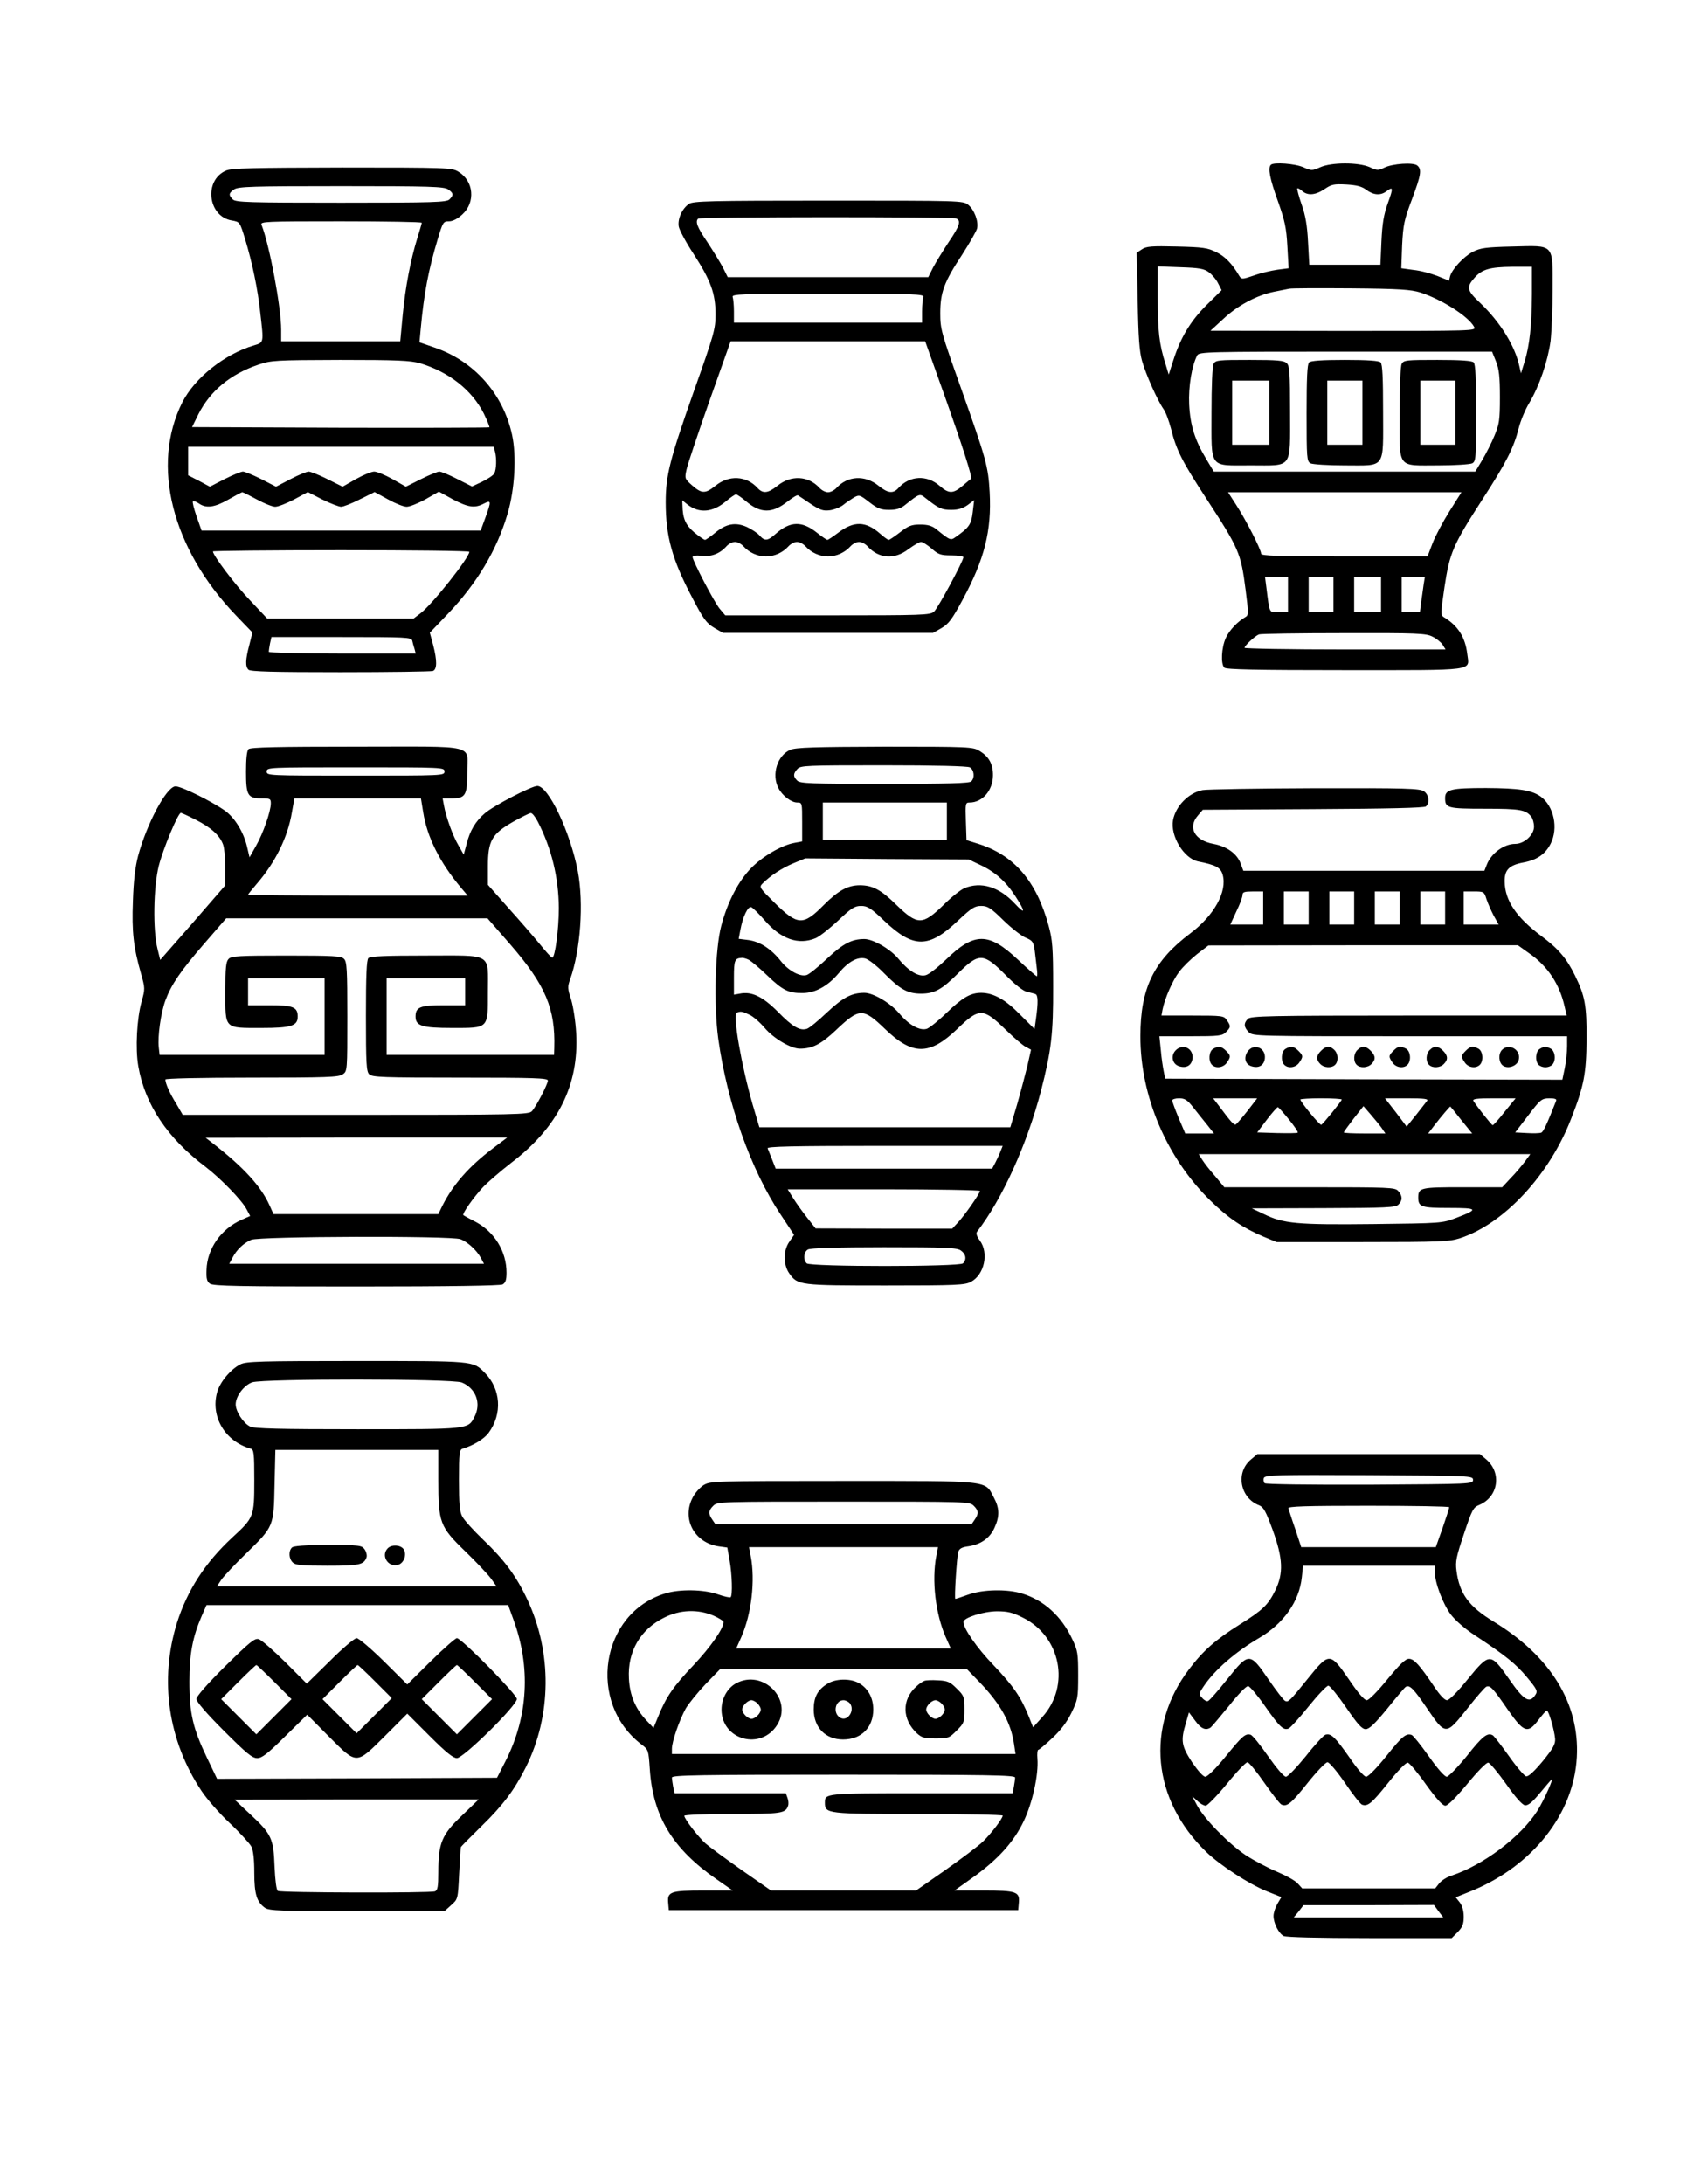
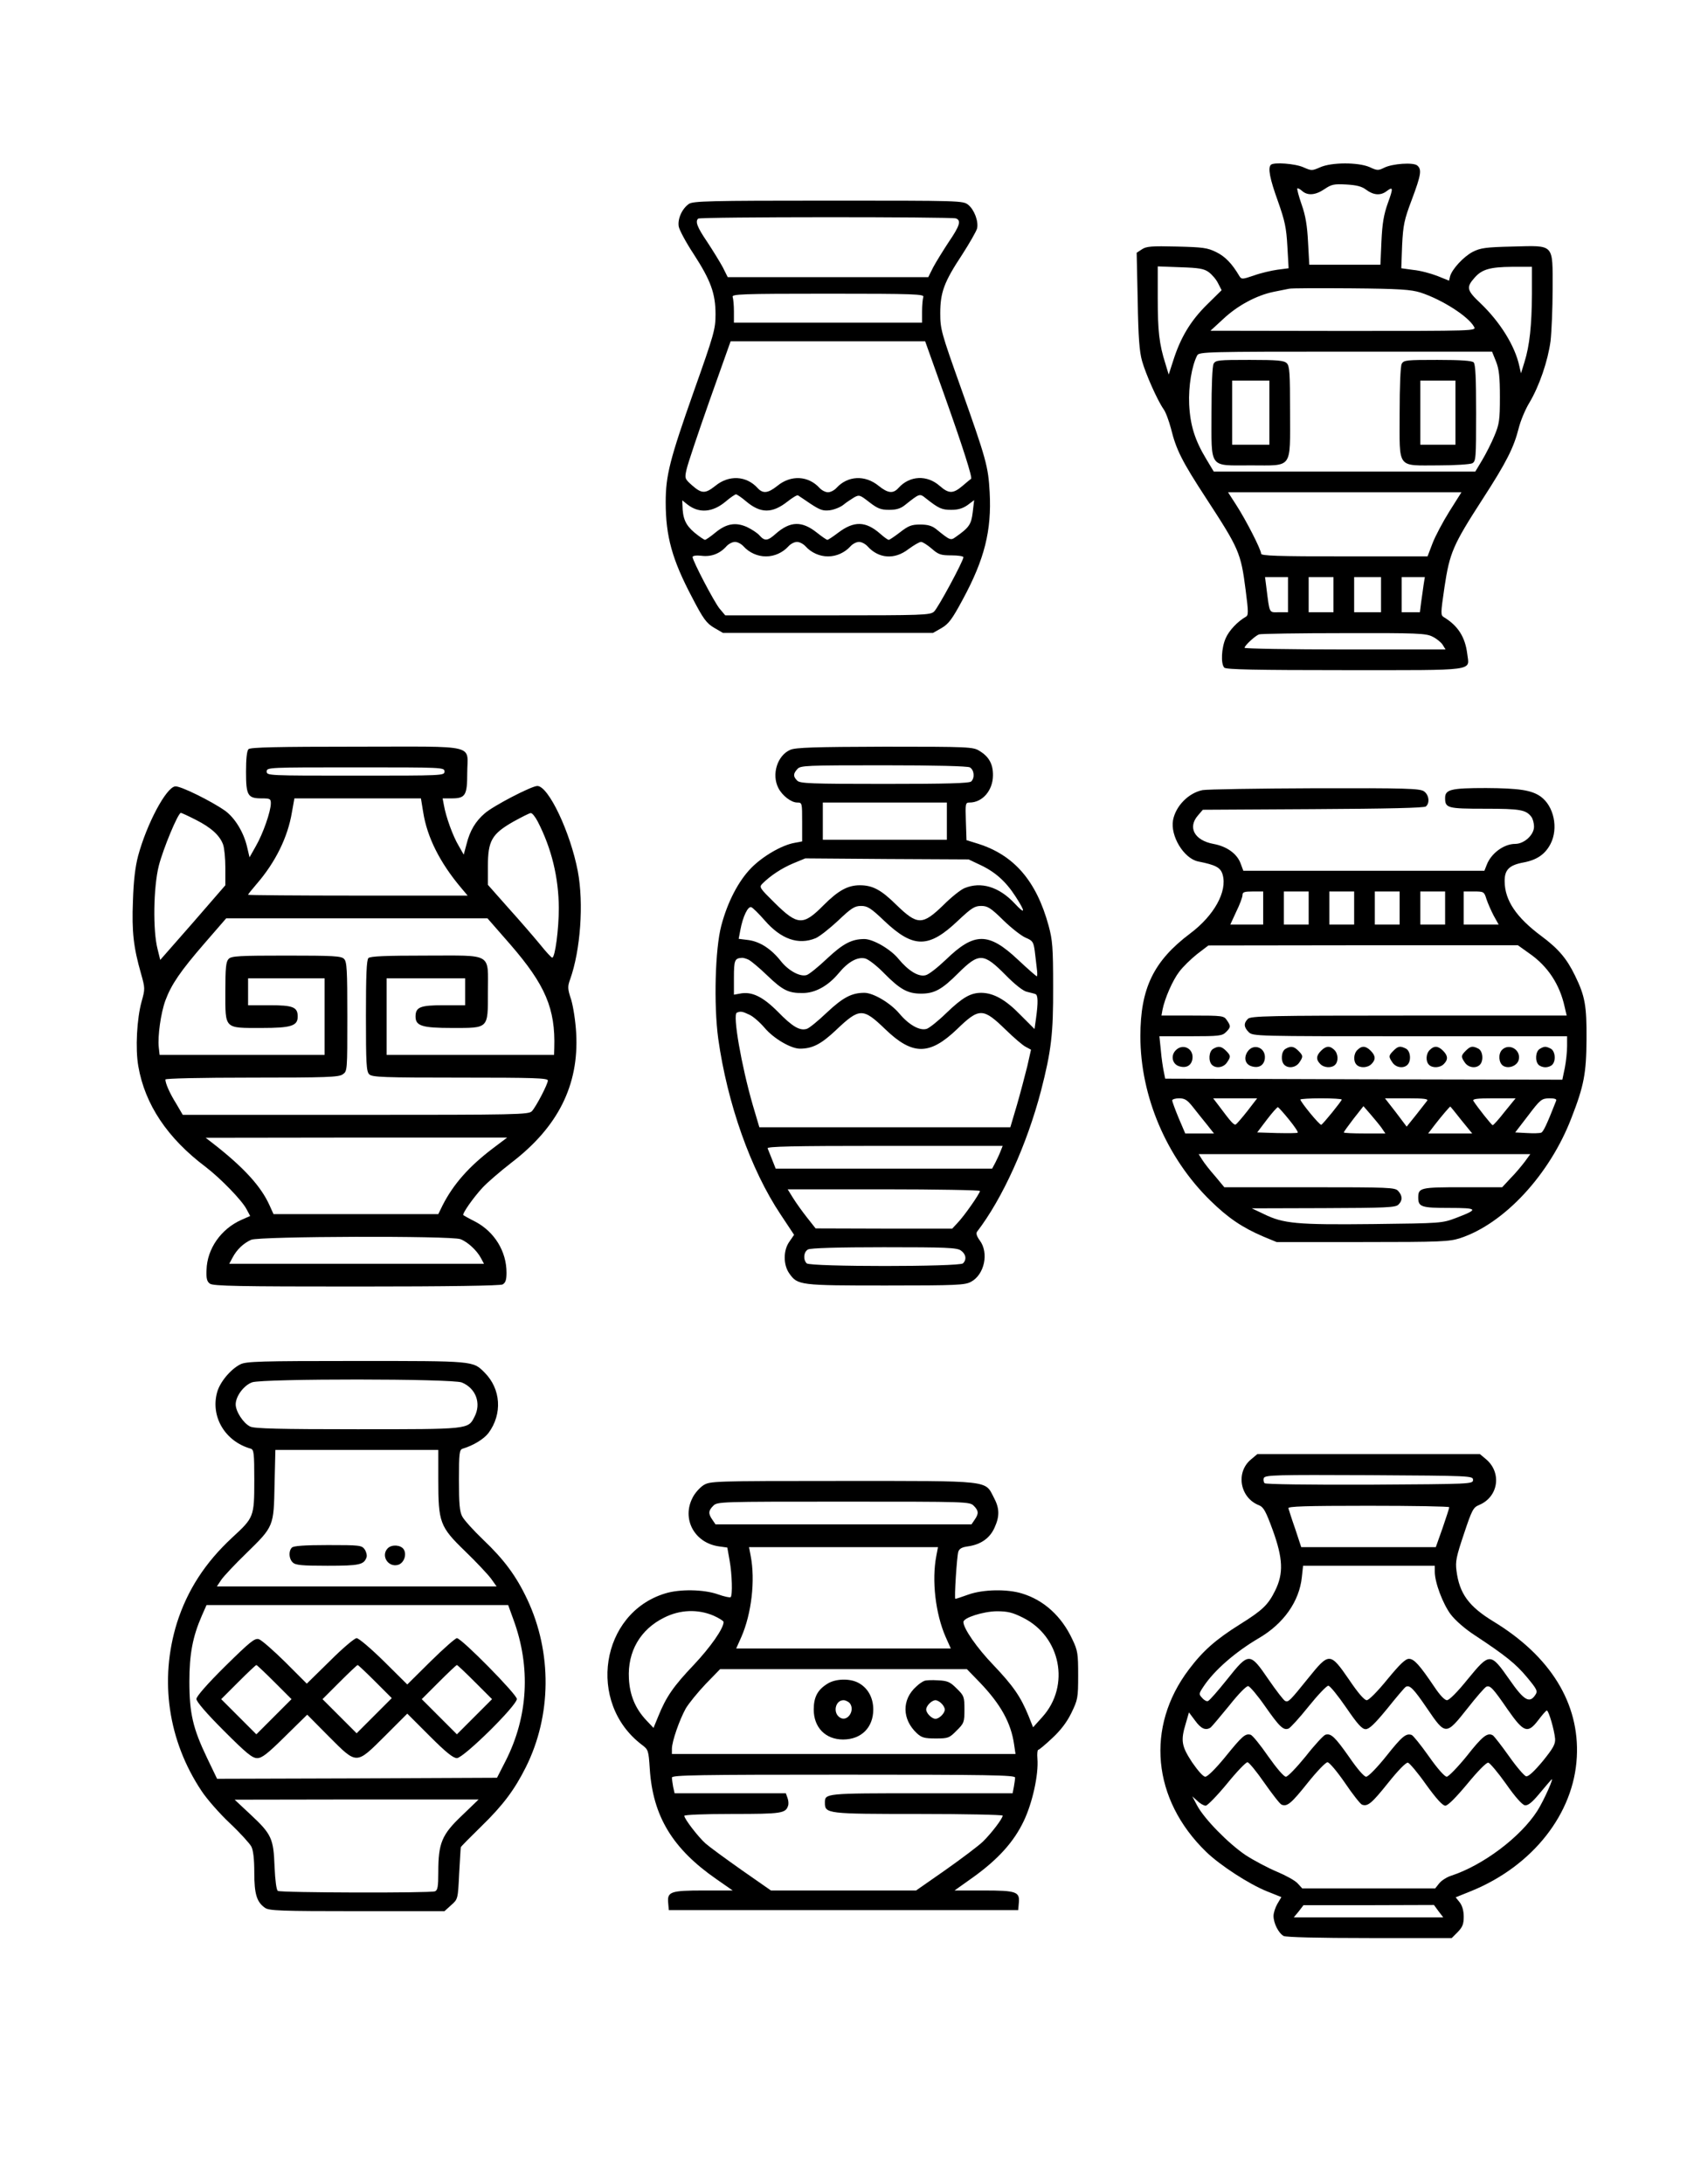
<svg xmlns="http://www.w3.org/2000/svg" version="1.0" width="816" height="1056" viewBox="0 0 816 1056" preserveAspectRatio="xMidYMid meet">
  <g transform="translate(0,1056) scale(0.1,-0.1)" fill="#000000" stroke="none">
    <path d="M6147 9763 c-15 -15 -5 -67 34 -175 34 -96 41 -129 46 -219 l6 -106 -54 -7 c-29 -4 -81 -16 -114 -28 -56 -19 -60 -19 -70 -3 -36 61 -69 95 -112 116 -42 21 -65 24 -191 27 -121 3 -147 1 -168 -13 l-26 -17 5 -231 c3 -177 8 -246 21 -292 18 -64 74 -190 104 -233 11 -15 26 -57 36 -94 25 -102 53 -158 170 -337 159 -244 168 -263 191 -443 14 -108 14 -123 1 -130 -39 -22 -81 -66 -97 -103 -21 -46 -25 -125 -7 -143 9 -9 152 -12 584 -12 646 0 601 -6 591 79 -10 81 -45 136 -113 177 -16 10 -16 16 3 146 25 166 41 203 183 423 116 179 152 250 176 345 9 36 32 91 51 122 49 82 90 203 103 299 5 46 10 159 10 251 0 223 11 211 -194 206 -131 -3 -156 -7 -193 -26 -44 -23 -100 -84 -109 -118 l-5 -21 -57 23 c-31 12 -83 26 -116 29 l-58 8 4 111 c5 99 10 123 47 221 45 120 49 146 26 165 -19 16 -120 9 -160 -11 -28 -14 -34 -14 -70 3 -55 24 -185 24 -240 -1 -39 -17 -41 -17 -80 0 -39 18 -145 26 -158 12z m462 -121 c35 -26 69 -28 97 -7 33 25 34 17 7 -57 -20 -56 -27 -99 -31 -185 l-5 -113 -172 0 -172 0 -6 109 c-4 79 -12 129 -31 182 -14 40 -23 75 -21 78 3 2 13 -3 23 -12 27 -24 65 -21 109 9 34 23 46 25 105 22 50 -3 75 -9 97 -26z m-762 -398 c15 -11 36 -35 45 -54 l17 -33 -72 -71 c-79 -78 -127 -159 -162 -269 l-22 -68 -16 53 c-30 94 -37 158 -37 315 l0 155 109 -4 c91 -3 115 -7 138 -24z m1563 -106 c-1 -150 -11 -248 -36 -328 l-17 -55 -8 35 c-21 98 -93 213 -188 304 -67 63 -70 77 -27 125 35 39 74 50 179 51 l97 0 0 -132z m-540 8 c105 -34 233 -116 260 -166 11 -20 9 -20 -632 -20 l-643 1 62 57 c69 65 161 114 243 131 30 6 64 13 75 15 11 3 146 3 300 2 236 -2 289 -6 335 -20z m366 -333 c15 -38 19 -74 19 -173 0 -112 -3 -131 -27 -188 -14 -34 -41 -87 -59 -117 l-33 -55 -632 0 -633 0 -36 60 c-55 91 -78 163 -83 265 -4 87 13 188 39 237 9 17 50 18 718 18 l708 0 19 -47z m-225 -725 c-32 -51 -69 -121 -82 -155 l-24 -63 -402 0 c-325 0 -403 3 -403 13 0 20 -74 164 -120 235 l-40 62 564 0 565 0 -58 -92z m-781 -403 l0 -85 -44 0 c-49 0 -44 -11 -61 123 l-6 47 55 0 56 0 0 -85z m220 0 l0 -85 -60 0 -60 0 0 85 0 85 60 0 60 0 0 -85z m230 0 l0 -85 -65 0 -65 0 0 85 0 85 65 0 65 0 0 -85z m206 48 c-3 -21 -8 -59 -12 -85 l-6 -48 -44 0 -44 0 0 85 0 85 56 0 56 0 -6 -37z m43 -251 c19 -9 41 -27 49 -39 l14 -23 -486 0 c-267 0 -486 4 -486 8 0 11 51 58 70 65 8 3 193 6 410 6 357 1 398 -1 429 -17z" />
    <path d="M5870 8801 c-6 -12 -10 -106 -10 -235 0 -276 -15 -256 190 -256 205 0 190 -21 190 259 0 186 -2 222 -16 235 -13 13 -44 16 -179 16 -152 0 -165 -1 -175 -19z m270 -236 l0 -155 -90 0 -90 0 0 155 0 155 90 0 90 0 0 -155z" />
-     <path d="M6332 8808 c-9 -9 -12 -77 -12 -245 0 -219 1 -233 19 -243 11 -5 83 -10 163 -10 204 0 188 -22 188 259 0 163 -3 230 -12 239 -8 8 -61 12 -173 12 -112 0 -165 -4 -173 -12z m258 -243 l0 -155 -85 0 -85 0 0 155 0 155 85 0 85 0 0 -155z" />
    <path d="M6780 8801 c-6 -12 -10 -107 -10 -240 0 -272 -16 -251 188 -251 80 0 152 5 163 10 18 10 19 24 19 243 0 168 -3 236 -12 245 -8 8 -61 12 -175 12 -150 0 -163 -1 -173 -19z m260 -236 l0 -155 -85 0 -85 0 0 155 0 155 85 0 85 0 0 -155z" />
-     <path d="M1093 9735 c-109 -47 -87 -223 29 -241 38 -7 38 -7 63 -88 35 -115 62 -244 74 -358 17 -148 18 -143 -31 -158 -142 -42 -286 -157 -346 -275 -153 -304 -51 -707 260 -1031 l79 -82 -15 -60 c-19 -72 -20 -104 -4 -120 9 -9 121 -12 444 -12 238 0 439 3 448 6 20 8 21 49 1 126 l-16 59 89 93 c140 147 236 308 287 482 35 117 44 279 22 381 -43 199 -184 358 -376 423 l-72 25 6 65 c16 174 38 287 82 433 25 83 27 87 55 87 18 0 41 12 64 33 65 59 56 162 -19 207 -31 19 -54 20 -562 20 -432 -1 -536 -3 -562 -15z m1075 -91 c26 -18 27 -27 6 -48 -14 -14 -75 -16 -524 -16 -449 0 -510 2 -524 16 -21 21 -20 30 6 48 20 14 86 16 518 16 432 0 498 -2 518 -16z m-128 -161 c0 -5 -10 -37 -21 -73 -33 -106 -58 -237 -71 -372 l-12 -128 -288 0 -288 0 0 56 c0 108 -56 408 -95 507 -7 16 16 17 384 17 215 0 391 -3 391 -7z m-9 -679 c140 -42 251 -129 309 -243 17 -35 29 -65 27 -67 -2 -2 -326 -3 -721 -2 l-717 3 31 63 c57 112 154 193 290 239 62 21 80 22 396 23 275 0 339 -3 385 -16z m363 -426 c9 -34 7 -87 -3 -107 -5 -9 -32 -27 -59 -40 l-49 -23 -71 36 c-39 20 -78 36 -87 36 -8 0 -48 -16 -88 -36 l-74 -37 -65 37 c-36 20 -75 36 -88 36 -13 0 -52 -16 -88 -36 l-65 -37 -74 37 c-40 20 -81 36 -90 36 -9 0 -49 -16 -87 -36 l-71 -37 -72 37 c-40 20 -79 36 -88 36 -9 0 -48 -16 -88 -36 l-72 -37 -52 28 -53 27 0 69 0 69 739 0 739 0 6 -22z m-1151 -233 c35 -19 75 -35 88 -35 14 0 55 16 91 35 l67 36 70 -36 c39 -19 80 -35 91 -35 11 0 52 16 91 36 l71 35 64 -35 c36 -20 76 -36 91 -36 14 0 55 16 91 36 l65 37 67 -37 c74 -39 106 -44 150 -21 37 19 37 13 7 -70 l-22 -60 -675 0 -675 0 -24 68 c-13 37 -21 70 -18 73 3 3 16 -1 29 -10 35 -25 77 -19 143 19 33 19 63 35 67 35 4 0 36 -16 71 -35z m1027 -253 c0 -28 -179 -254 -236 -297 l-33 -25 -354 0 -355 0 -83 88 c-72 75 -179 217 -179 236 0 3 279 6 620 6 341 0 620 -3 620 -8z m-276 -429 c2 -10 7 -28 11 -40 l6 -23 -355 0 c-197 0 -356 4 -356 9 0 5 3 23 6 40 l7 31 338 0 c313 0 338 -1 343 -17z" />
    <path d="M3332 9574 c-33 -23 -55 -72 -49 -109 3 -17 35 -77 72 -133 83 -128 106 -191 106 -292 0 -71 -7 -96 -105 -372 -116 -329 -136 -406 -136 -536 0 -165 31 -277 127 -459 55 -106 70 -126 107 -148 l43 -25 508 0 508 0 42 24 c34 20 51 43 102 138 105 194 140 332 130 518 -7 126 -16 158 -141 510 -93 261 -98 279 -98 355 0 101 18 151 106 284 36 56 68 112 72 126 8 34 -13 91 -43 115 -25 20 -39 20 -677 20 -574 0 -654 -2 -674 -16z m1292 -70 c26 -10 19 -35 -35 -114 -27 -41 -61 -96 -75 -122 l-24 -48 -485 0 -485 0 -24 48 c-14 26 -48 81 -75 122 -49 72 -59 99 -44 113 8 9 1226 9 1247 1z m-158 -380 c-3 -9 -6 -40 -6 -70 l0 -54 -455 0 -455 0 0 54 c0 30 -3 61 -6 70 -6 14 39 16 461 16 422 0 467 -2 461 -16z m106 -486 c85 -239 133 -389 125 -393 -1 0 -19 -15 -40 -33 -47 -40 -67 -40 -112 -1 -61 54 -145 50 -199 -10 -26 -29 -51 -26 -96 10 -66 54 -150 49 -204 -10 -11 -12 -29 -21 -41 -21 -12 0 -30 9 -41 21 -54 59 -138 64 -204 10 -45 -36 -70 -39 -96 -10 -54 59 -138 64 -204 10 -49 -39 -66 -38 -112 2 -36 32 -37 34 -27 78 5 24 55 173 111 332 l102 287 470 0 471 0 97 -272z m-963 -502 c70 -59 126 -59 200 -1 24 19 47 33 51 30 4 -2 31 -21 61 -41 46 -30 60 -35 93 -31 22 3 51 15 65 26 14 12 38 27 52 36 25 14 29 12 74 -23 40 -31 56 -37 96 -37 34 0 55 6 76 23 72 57 71 57 101 33 62 -49 77 -56 123 -56 34 0 56 7 79 23 l32 24 -7 -59 c-7 -59 -18 -74 -82 -119 -25 -18 -27 -17 -95 38 -20 16 -41 22 -77 22 -42 0 -57 -6 -97 -37 -26 -20 -51 -37 -55 -37 -5 0 -23 13 -42 30 -70 61 -126 62 -202 5 -25 -19 -49 -35 -53 -35 -4 0 -27 16 -51 35 -72 57 -128 56 -198 -5 -40 -36 -54 -37 -79 -9 -10 12 -38 30 -61 41 -56 25 -101 16 -154 -28 -23 -19 -45 -34 -49 -34 -4 0 -28 16 -52 36 -42 36 -56 67 -57 132 l-1 23 25 -20 c56 -44 122 -39 186 15 22 19 45 34 49 34 4 0 27 -15 49 -34z m-13 -217 c28 -31 68 -49 109 -49 41 0 81 18 109 49 11 12 29 21 41 21 12 0 30 -9 41 -21 28 -31 68 -49 109 -49 41 0 81 18 109 49 11 12 29 21 41 21 12 0 30 -9 41 -21 54 -60 131 -66 198 -14 26 19 53 35 61 35 8 0 31 -15 51 -32 33 -29 44 -33 96 -33 32 0 58 -4 58 -9 0 -18 -123 -246 -142 -263 -19 -17 -53 -18 -515 -18 l-495 0 -27 32 c-26 31 -131 232 -131 250 0 6 18 9 43 6 47 -6 89 10 121 46 11 12 29 21 41 21 12 0 30 -9 41 -21z" />
    <path d="M1202 6938 c-8 -8 -12 -47 -12 -109 0 -115 8 -129 76 -129 40 0 44 -2 44 -24 0 -39 -38 -147 -72 -206 l-31 -55 -12 51 c-16 69 -58 139 -106 174 -65 46 -218 122 -242 118 -44 -6 -137 -181 -179 -336 -14 -53 -22 -121 -25 -218 -6 -150 3 -225 39 -351 20 -71 20 -74 3 -135 -23 -82 -31 -228 -16 -313 32 -185 141 -348 326 -487 73 -56 176 -162 198 -205 l17 -32 -43 -19 c-98 -44 -165 -139 -168 -241 -2 -42 2 -57 16 -67 15 -12 144 -14 708 -14 455 0 695 4 708 10 14 8 19 21 19 57 0 103 -58 197 -150 246 -30 15 -56 30 -59 32 -6 7 47 83 93 133 22 24 86 79 140 121 225 172 327 375 313 626 -3 56 -14 127 -24 161 -18 54 -18 64 -5 100 50 141 66 366 37 521 -36 189 -142 413 -196 413 -28 0 -215 -97 -255 -133 -44 -38 -71 -83 -87 -147 l-14 -52 -25 44 c-27 45 -61 138 -71 196 l-6 32 44 0 c66 0 75 15 75 121 0 144 62 129 -533 129 -386 0 -516 -3 -525 -12z m948 -108 c0 -20 -7 -20 -430 -20 -423 0 -430 0 -430 20 0 20 7 20 430 20 423 0 430 0 430 -20z m-103 -197 c19 -121 81 -244 183 -365 l32 -38 -531 0 c-292 0 -531 2 -531 4 0 3 19 26 42 53 90 104 150 225 170 346 l12 67 306 0 306 0 11 -67z m-1099 -37 c73 -37 115 -75 131 -119 6 -16 11 -66 11 -113 l0 -84 -157 -181 -158 -180 -13 53 c-23 89 -20 298 6 402 21 82 93 256 107 256 3 0 36 -15 73 -34z m1653 -8 c67 -130 101 -270 102 -418 0 -102 -18 -240 -32 -240 -4 0 -30 28 -58 63 -28 34 -96 113 -152 175 l-101 114 0 91 c0 122 19 155 122 214 40 22 79 42 85 42 7 1 22 -18 34 -41z m-132 -595 c169 -195 218 -310 212 -500 l-1 -33 -405 0 -405 0 0 185 0 185 190 0 190 0 0 -65 0 -65 -104 0 c-114 0 -136 -9 -136 -55 0 -45 32 -55 177 -55 178 0 173 -5 173 173 0 193 27 177 -299 177 -194 0 -270 -3 -279 -12 -9 -9 -12 -85 -12 -279 0 -230 2 -270 16 -283 14 -14 67 -16 440 -16 356 0 424 -2 424 -14 0 -17 -56 -125 -77 -148 -15 -17 -69 -18 -852 -18 l-837 0 -31 53 c-32 51 -53 99 -53 118 0 5 165 9 418 9 362 0 421 2 440 16 22 15 22 18 22 279 0 226 -2 266 -16 279 -13 14 -53 16 -279 16 -226 0 -266 -2 -279 -16 -13 -13 -16 -42 -16 -159 0 -182 -7 -175 175 -175 143 0 175 10 175 55 0 46 -22 55 -136 55 l-104 0 0 65 0 65 185 0 185 0 0 -185 0 -185 -399 0 -399 0 -4 36 c-6 54 10 167 32 227 29 78 73 142 189 276 l105 121 632 0 632 0 111 -127z m-85 -985 c-115 -87 -191 -173 -243 -275 l-21 -43 -399 0 -398 0 -19 42 c-41 92 -125 184 -274 300 l-35 27 729 1 729 0 -69 -52z m-157 -439 c35 -13 80 -55 99 -91 l15 -28 -616 0 -616 0 16 30 c20 38 52 69 90 86 39 17 967 20 1012 3z" />
    <path d="M3823 6935 c-63 -27 -92 -119 -58 -185 19 -37 62 -70 91 -70 24 0 24 -2 24 -94 l0 -94 -37 -7 c-62 -11 -154 -65 -209 -121 -62 -63 -115 -165 -145 -279 -30 -112 -37 -383 -15 -546 44 -314 157 -634 302 -851 l65 -98 -22 -32 c-31 -42 -31 -113 -1 -155 40 -57 51 -58 467 -58 344 0 383 2 412 18 65 35 87 140 42 200 -14 19 -19 34 -13 42 123 160 241 421 309 680 50 194 60 277 59 505 0 189 -3 225 -22 295 -59 216 -167 341 -342 396 l-55 17 -3 91 c-3 87 -2 91 18 91 62 0 112 58 113 130 1 55 -19 92 -66 120 -30 19 -53 20 -457 20 -342 -1 -431 -4 -457 -15z m868 -85 c21 -12 25 -50 7 -68 -9 -9 -116 -12 -419 -12 -357 0 -410 2 -423 16 -20 20 -20 33 1 56 15 17 41 18 415 18 256 0 406 -4 419 -10z m-111 -260 l0 -90 -300 0 -300 0 0 90 0 90 300 0 300 0 0 -90z m160 -211 c73 -34 125 -80 172 -153 50 -77 48 -90 -4 -34 -76 81 -163 107 -243 74 -19 -8 -64 -44 -101 -81 -102 -99 -126 -99 -228 0 -74 73 -115 95 -177 95 -59 0 -105 -26 -176 -97 -98 -99 -125 -98 -236 12 -73 72 -76 76 -59 93 39 39 94 75 149 98 l58 24 395 -3 395 -2 55 -26z m-1041 -269 c79 -91 163 -120 246 -86 19 8 68 47 109 85 64 61 80 71 111 71 31 0 47 -10 111 -71 142 -135 216 -135 358 0 65 61 80 71 112 71 31 0 46 -9 108 -70 39 -38 88 -76 108 -84 33 -14 37 -20 43 -63 3 -27 8 -65 10 -85 3 -21 3 -38 0 -38 -3 0 -44 36 -90 79 -143 135 -212 135 -350 1 -40 -38 -83 -72 -98 -75 -34 -9 -83 21 -131 79 -38 47 -123 96 -165 96 -61 0 -103 -22 -180 -94 -43 -41 -88 -77 -99 -80 -31 -10 -87 20 -124 66 -47 60 -101 95 -157 103 l-48 6 8 42 c12 66 37 117 53 111 8 -3 37 -32 65 -64z m-76 -191 c12 -7 52 -40 88 -75 75 -72 103 -86 172 -85 60 0 122 34 173 95 47 57 92 81 129 72 16 -4 57 -36 91 -71 77 -78 114 -99 179 -99 65 0 101 20 180 99 101 100 122 99 230 -10 43 -44 85 -77 102 -80 15 -4 34 -8 41 -11 13 -4 14 -40 3 -119 l-7 -50 -68 68 c-73 75 -130 106 -189 107 -53 0 -91 -22 -172 -100 -38 -37 -80 -70 -92 -74 -34 -11 -87 19 -133 74 -43 51 -126 100 -169 100 -61 0 -103 -22 -180 -94 -43 -41 -87 -77 -98 -80 -34 -11 -70 10 -141 83 -73 73 -126 99 -184 87 l-28 -5 0 83 c0 84 4 93 38 95 7 1 23 -4 35 -10z m2 -265 c18 -8 51 -37 74 -64 43 -51 127 -100 170 -100 61 0 103 22 175 90 114 108 130 108 238 4 132 -127 214 -127 347 0 108 105 126 104 236 -3 39 -38 82 -75 96 -82 l26 -14 -18 -80 c-11 -44 -33 -128 -50 -187 l-32 -108 -607 0 -607 0 -32 108 c-55 191 -98 437 -77 446 19 8 27 6 61 -10z m1215 -659 c-5 -14 -17 -39 -25 -55 l-16 -30 -523 0 -524 0 -17 43 c-9 23 -19 48 -22 55 -4 9 113 12 566 12 l571 0 -10 -25z m-100 -193 c0 -12 -76 -121 -108 -154 l-26 -28 -330 0 -331 1 -41 52 c-23 29 -53 71 -68 95 l-26 42 465 0 c256 0 465 -4 465 -8z m-92 -288 c24 -17 29 -43 10 -62 -17 -17 -739 -17 -756 0 -18 18 -15 55 6 67 10 7 148 11 367 11 301 0 354 -2 373 -16z" />
    <path d="M5817 6740 c-67 -13 -130 -76 -143 -145 -14 -76 52 -186 122 -200 85 -17 108 -29 118 -64 23 -81 -41 -197 -157 -284 -177 -133 -241 -265 -241 -497 0 -291 127 -588 339 -795 86 -84 154 -130 257 -174 l63 -26 415 0 c382 0 420 2 473 19 213 70 433 307 538 581 61 156 72 217 73 380 1 163 -7 209 -56 309 -40 82 -80 129 -162 190 -121 90 -177 172 -178 264 -1 56 21 79 90 92 66 12 106 40 132 90 39 76 16 183 -48 229 -44 31 -104 40 -264 41 -170 0 -198 -7 -198 -48 0 -49 11 -52 193 -52 170 0 198 -5 224 -39 7 -9 13 -30 13 -48 0 -39 -47 -83 -91 -83 -55 0 -117 -46 -138 -102 l-11 -28 -583 0 -583 0 -13 35 c-17 47 -66 83 -132 95 -91 17 -125 79 -75 137 l24 28 533 3 c368 2 537 6 546 13 20 17 15 56 -9 73 -20 14 -85 16 -528 15 -278 -1 -522 -5 -543 -9z m293 -570 l0 -80 -80 0 -79 0 29 63 c17 34 30 70 30 80 0 14 9 17 50 17 l50 0 0 -80z m220 0 l0 -80 -60 0 -60 0 0 80 0 80 60 0 60 0 0 -80z m220 0 l0 -80 -60 0 -60 0 0 80 0 80 60 0 60 0 0 -80z m220 0 l0 -80 -60 0 -60 0 0 80 0 80 60 0 60 0 0 -80z m220 0 l0 -80 -60 0 -60 0 0 80 0 80 60 0 60 0 0 -80z m200 43 c7 -21 23 -57 35 -80 l24 -43 -85 0 -84 0 0 80 0 80 49 0 c48 0 50 -1 61 -37z m208 -263 c89 -62 146 -149 170 -257 l10 -43 -763 0 c-681 0 -765 -2 -779 -16 -21 -21 -20 -40 4 -64 20 -20 33 -20 780 -20 l760 0 0 -48 c0 -27 -5 -74 -11 -105 l-12 -57 -960 2 -961 3 -7 35 c-4 19 -11 65 -14 102 l-7 68 151 0 c138 0 153 2 171 20 24 24 24 29 4 58 -14 21 -21 22 -166 22 l-150 0 5 28 c11 56 50 144 81 184 17 23 56 61 86 85 l55 42 748 1 749 0 56 -40z m-1628 -742 c19 -24 49 -62 68 -85 l34 -43 -69 0 -70 0 -32 75 c-17 41 -31 79 -31 85 0 5 15 10 33 10 28 0 40 -8 67 -42z m264 -19 c-26 -33 -52 -63 -56 -65 -9 -6 -25 13 -81 88 l-29 38 107 0 106 0 -47 -61z m456 55 c0 -7 -90 -118 -99 -122 -8 -3 -101 111 -101 122 0 3 45 6 100 6 55 0 100 -3 100 -6z m413 -6 c-5 -7 -30 -38 -54 -69 l-45 -56 -52 69 -53 68 107 0 c83 0 104 -3 97 -12z m375 -53 c-28 -36 -54 -65 -58 -65 -5 0 -73 86 -93 117 -6 10 14 13 98 13 l106 0 -53 -65z m249 53 c-45 -115 -62 -150 -72 -154 -7 -3 -38 -4 -69 -2 l-57 3 63 82 c59 78 65 82 102 83 27 0 37 -4 33 -12z m-1292 -91 c26 -32 45 -60 42 -63 -2 -3 -48 -3 -100 -2 l-96 3 47 62 c26 34 50 61 53 60 4 -1 28 -28 54 -60z m447 -39 l19 -28 -100 0 c-56 0 -101 2 -101 5 0 3 21 32 47 66 l48 61 33 -38 c19 -22 43 -51 54 -66z m386 37 l53 -65 -107 0 -106 0 33 43 c31 40 71 87 74 87 1 0 25 -29 53 -65z m307 -202 c-16 -21 -46 -57 -69 -80 l-40 -43 -191 0 c-204 0 -215 -2 -215 -50 0 -45 15 -50 149 -50 141 0 145 -6 35 -48 -69 -26 -70 -26 -403 -30 -368 -4 -433 2 -527 48 l-59 28 347 1 c301 1 349 3 362 17 21 20 20 43 -1 66 -15 17 -42 18 -428 18 l-413 0 -44 53 c-25 28 -53 64 -63 80 l-17 27 802 0 802 0 -27 -37z" />
    <path d="M5685 5480 c-24 -27 -13 -68 22 -76 33 -9 57 6 61 38 6 50 -49 76 -83 38z" />
    <path d="M5868 5489 c-21 -12 -24 -59 -6 -77 19 -19 55 -14 72 10 20 29 20 34 -4 58 -22 22 -37 24 -62 9z" />
    <path d="M6034 5475 c-20 -31 -10 -63 23 -71 33 -9 57 6 61 38 6 53 -55 77 -84 33z" />
    <path d="M6218 5489 c-21 -12 -24 -59 -6 -77 19 -19 55 -14 72 10 20 29 20 34 -4 58 -22 22 -37 24 -62 9z" />
    <path d="M6390 5480 c-24 -24 -25 -43 -4 -64 18 -19 55 -21 72 -4 17 17 15 54 -4 72 -21 21 -40 20 -64 -4z" />
    <path d="M6566 5484 c-19 -18 -21 -55 -4 -72 17 -17 54 -15 72 4 21 21 20 40 -4 64 -24 24 -43 25 -64 4z" />
    <path d="M6740 5480 c-24 -24 -24 -29 -4 -58 17 -24 53 -29 72 -10 19 19 15 66 -7 78 -28 14 -38 13 -61 -10z" />
    <path d="M6916 5484 c-19 -18 -21 -55 -4 -72 17 -17 54 -15 72 4 21 21 20 40 -4 64 -24 24 -43 25 -64 4z" />
    <path d="M7090 5480 c-24 -24 -24 -29 -4 -58 17 -24 53 -29 72 -10 19 19 15 66 -7 78 -28 14 -38 13 -61 -10z" />
    <path d="M7265 5484 c-19 -20 -16 -63 6 -77 26 -16 68 0 75 29 12 48 -46 83 -81 48z" />
    <path d="M7448 5489 c-21 -12 -24 -59 -6 -77 7 -7 21 -12 33 -12 12 0 26 5 33 12 19 19 15 66 -7 78 -24 12 -31 12 -53 -1z" />
    <path d="M1163 3964 c-48 -24 -100 -87 -113 -136 -32 -118 39 -237 163 -272 15 -5 17 -21 17 -153 0 -177 -2 -180 -106 -276 -132 -122 -218 -256 -268 -413 -86 -277 -43 -570 119 -813 25 -38 86 -108 136 -155 50 -47 97 -99 105 -114 9 -18 14 -60 14 -125 0 -105 12 -143 52 -171 20 -14 78 -16 445 -16 l423 0 32 29 c33 29 33 29 39 153 4 67 7 125 8 127 0 3 45 48 99 101 105 102 161 177 216 287 124 249 127 553 7 809 -54 115 -113 194 -214 290 -47 45 -92 95 -101 112 -13 24 -16 62 -16 177 0 130 2 146 18 151 53 16 103 47 125 76 68 92 60 213 -19 292 -57 57 -48 56 -621 56 -463 0 -532 -2 -560 -16z m1071 -88 c68 -28 95 -101 61 -166 -31 -61 -26 -60 -567 -60 -374 0 -499 3 -518 13 -33 16 -70 73 -70 107 0 40 40 93 80 107 54 18 969 18 1014 -1z m-114 -469 c0 -208 7 -228 130 -347 54 -52 110 -112 125 -132 l27 -38 -676 0 -677 0 22 33 c12 17 66 75 120 127 134 131 133 129 137 333 l4 167 394 0 394 0 0 -143z m363 -676 c85 -230 72 -469 -37 -684 l-42 -82 -677 -3 -677 -2 -49 102 c-68 142 -85 215 -85 368 0 133 16 217 60 318 l23 52 729 0 730 0 25 -69z m-249 -949 c-97 -92 -114 -133 -114 -273 0 -70 -3 -88 -16 -93 -23 -9 -747 -7 -760 2 -7 4 -13 50 -16 117 -5 136 -14 157 -116 252 l-77 72 590 1 590 0 -81 -78z" />
    <path d="M1412 3078 c-17 -17 -15 -54 4 -72 13 -13 43 -16 168 -16 156 0 176 5 189 41 3 9 -1 26 -9 38 -14 20 -24 21 -178 21 -113 0 -166 -4 -174 -12z" />
-     <path d="M1876 3075 c-35 -35 0 -93 48 -81 29 7 45 49 29 75 -14 22 -57 25 -77 6z" />
+     <path d="M1876 3075 c-35 -35 0 -93 48 -81 29 7 45 49 29 75 -14 22 -57 25 -77 6" />
    <path d="M1089 2504 c-88 -87 -139 -146 -139 -158 0 -13 49 -70 132 -153 110 -110 138 -133 162 -133 23 0 49 20 135 105 l107 105 104 -105 c138 -138 131 -138 272 2 l108 108 108 -108 c79 -79 114 -107 132 -107 32 0 290 254 290 286 0 22 -268 294 -290 294 -7 0 -64 -50 -127 -112 l-113 -112 -113 112 c-63 62 -122 112 -132 112 -10 0 -68 -49 -129 -110 l-112 -110 -104 104 c-58 57 -115 107 -128 111 -20 6 -42 -12 -163 -131z m239 -77 l82 -82 -85 -85 -85 -85 -85 85 -85 85 82 82 c46 46 85 83 88 83 3 0 42 -37 88 -83z m487 3 l80 -80 -85 -85 -85 -85 -82 82 -83 83 82 82 c46 46 85 83 88 83 3 0 41 -36 85 -80z m483 -3 l82 -82 -85 -85 -85 -85 -85 85 -85 85 82 82 c46 46 85 83 88 83 3 0 42 -37 88 -83z" />
    <path d="M6051 3504 c-76 -63 -53 -187 40 -222 21 -9 32 -29 65 -119 50 -138 53 -210 12 -293 -34 -69 -61 -95 -170 -163 -118 -74 -179 -128 -247 -218 -211 -278 -178 -629 83 -882 67 -65 207 -156 294 -191 l70 -28 -19 -32 c-10 -17 -19 -44 -19 -59 0 -35 24 -83 49 -97 13 -6 163 -10 416 -10 l397 0 29 29 c23 24 29 38 29 74 0 29 -7 53 -19 69 l-20 25 77 31 c296 121 495 374 509 647 14 259 -127 488 -404 656 -118 72 -164 134 -178 245 -6 44 -1 68 36 178 39 117 45 128 74 140 93 39 110 156 33 221 l-30 25 -538 0 -538 0 -31 -26z m1074 -99 c0 -20 -8 -20 -499 -23 -303 -1 -504 2 -509 7 -5 5 -7 17 -4 25 6 15 59 16 509 14 495 -3 503 -3 503 -23z m-115 -132 c0 -5 -15 -50 -32 -100 l-33 -93 -325 0 -326 0 -29 88 c-17 48 -31 93 -33 100 -3 9 80 12 387 12 215 0 391 -3 391 -7z m-70 -312 c0 -52 39 -155 77 -206 23 -30 70 -71 118 -102 147 -97 197 -137 251 -202 49 -59 53 -67 40 -86 -28 -42 -55 -26 -125 75 -92 131 -95 131 -202 1 -49 -61 -89 -101 -100 -101 -11 0 -34 24 -60 63 -73 108 -99 137 -124 137 -17 0 -44 -26 -105 -100 -48 -59 -89 -100 -99 -100 -12 0 -43 36 -86 100 -91 132 -96 132 -196 8 -91 -113 -97 -118 -112 -112 -7 2 -43 49 -81 104 -91 133 -95 133 -201 0 -44 -55 -85 -102 -92 -104 -6 -3 -19 4 -28 15 -17 18 -17 20 7 56 52 78 153 166 267 233 120 70 196 178 208 295 l6 55 318 0 319 0 0 -29z m-821 -650 c70 -100 89 -118 114 -108 8 3 52 51 96 106 45 56 88 101 96 101 8 0 46 -47 86 -105 56 -82 77 -105 95 -105 17 0 44 26 104 99 44 55 84 102 89 105 19 12 38 -7 104 -104 89 -131 91 -131 194 -1 43 55 84 102 92 106 19 8 32 -6 105 -112 77 -110 96 -116 147 -49 19 25 37 46 41 46 9 0 36 -93 40 -136 2 -26 -9 -46 -60 -109 -41 -49 -69 -75 -80 -73 -9 2 -46 45 -82 96 -37 52 -72 97 -79 102 -26 15 -50 -3 -127 -101 -44 -54 -87 -98 -96 -99 -10 0 -45 39 -87 99 -39 55 -76 101 -83 103 -27 9 -46 -6 -123 -103 -44 -55 -87 -99 -97 -99 -10 0 -43 38 -82 95 -69 98 -88 116 -115 108 -9 -3 -52 -49 -95 -104 -44 -54 -87 -99 -96 -99 -10 0 -45 41 -86 99 -38 55 -76 102 -85 104 -26 7 -41 -7 -123 -108 -45 -55 -85 -95 -96 -95 -10 0 -35 28 -64 70 -51 78 -56 104 -30 189 l15 52 30 -40 c28 -39 51 -49 75 -33 5 4 45 51 89 105 46 58 84 97 93 95 8 -2 45 -45 81 -97z m-3 -371 c38 -54 75 -102 83 -105 27 -11 47 6 126 105 44 55 87 100 96 100 9 0 46 -44 84 -99 37 -55 75 -103 83 -106 28 -10 47 6 127 106 48 60 85 98 95 97 8 -2 48 -49 88 -106 50 -69 80 -102 93 -102 12 0 50 38 106 105 51 62 93 105 102 103 8 -2 47 -48 86 -103 44 -63 78 -101 91 -103 15 -2 35 14 69 55 27 32 53 63 58 68 19 22 -35 -100 -67 -150 -82 -128 -264 -264 -418 -314 -21 -7 -46 -23 -57 -37 l-19 -24 -321 0 -322 0 -22 24 c-12 14 -58 39 -101 57 -43 18 -111 54 -151 80 -83 56 -199 174 -234 239 l-24 45 25 -22 c13 -13 31 -23 40 -23 8 0 54 47 102 105 47 58 92 105 100 105 7 0 44 -45 82 -100z m842 -620 l23 -30 -361 0 -362 0 24 29 23 30 316 0 315 1 22 -30z" />
    <path d="M3402 3379 c-18 -12 -42 -39 -52 -60 -53 -102 8 -217 125 -235 l43 -6 11 -62 c12 -67 15 -169 5 -178 -3 -3 -31 3 -62 14 -68 24 -185 26 -255 4 -312 -95 -380 -528 -113 -731 32 -24 33 -27 39 -118 15 -228 110 -385 322 -532 l79 -55 -140 0 c-161 0 -177 -6 -172 -60 l3 -35 845 0 845 0 3 35 c5 54 -11 60 -171 60 l-140 0 90 64 c121 87 197 171 245 272 42 88 72 224 66 301 -2 24 0 43 4 43 4 0 34 25 67 56 41 38 71 77 93 122 31 64 33 72 33 182 0 105 -2 120 -28 174 -52 112 -138 190 -244 222 -71 22 -187 20 -258 -5 -33 -12 -61 -21 -64 -21 -6 0 7 201 14 227 5 16 18 23 49 27 61 9 104 40 126 89 26 56 25 95 -3 147 -44 84 -6 80 -732 80 -634 0 -640 -1 -673 -21z m1308 -99 c24 -24 25 -38 4 -68 l-15 -22 -619 0 -619 0 -15 22 c-21 30 -20 44 4 68 20 20 33 20 630 20 597 0 610 0 630 -20z m-181 -242 c-23 -119 -4 -280 45 -392 l25 -56 -519 0 -519 0 25 56 c49 112 68 273 45 392 l-8 42 457 0 457 0 -8 -42z m-1078 -289 c27 -12 49 -26 49 -31 0 -31 -63 -121 -144 -207 -99 -104 -134 -155 -172 -249 l-23 -56 -34 36 c-54 57 -81 122 -85 203 -7 130 55 237 170 294 77 39 163 42 239 10z m1497 -10 c183 -91 230 -329 94 -480 l-45 -50 -22 55 c-38 93 -74 145 -170 246 -80 83 -145 177 -145 208 0 21 96 51 161 52 54 0 77 -6 127 -31z m-206 -316 c98 -103 148 -192 163 -296 l7 -47 -831 0 -831 0 0 25 c0 36 37 141 67 195 15 25 58 78 96 118 l70 72 597 0 597 0 65 -67z m168 -457 c0 -7 -3 -28 -6 -45 l-6 -31 -442 0 c-467 0 -466 0 -466 -46 0 -53 11 -54 452 -54 225 0 408 -4 408 -8 0 -14 -55 -86 -96 -126 -22 -21 -103 -82 -181 -137 l-142 -99 -351 0 -351 0 -142 99 c-78 55 -156 112 -174 128 -35 31 -103 119 -103 134 0 5 97 9 233 9 238 0 257 3 269 40 3 8 2 25 -3 38 l-8 22 -269 0 -269 0 -7 31 c-3 17 -6 38 -6 45 0 12 132 14 830 14 698 0 830 -2 830 -14z" />
-     <path d="M3561 2422 c-43 -23 -71 -74 -71 -127 0 -148 192 -200 270 -73 76 124 -70 269 -199 200z m103 -98 c9 -8 16 -22 16 -29 0 -18 -27 -45 -45 -45 -18 0 -45 27 -45 45 0 18 27 45 45 45 7 0 21 -7 29 -16z" />
    <path d="M4003 2420 c-48 -29 -67 -65 -67 -125 0 -87 57 -145 142 -145 88 0 146 58 146 145 0 58 -27 106 -74 130 -41 21 -109 19 -147 -5z m107 -94 c28 -35 -11 -93 -47 -70 -36 22 -23 84 17 84 10 0 23 -7 30 -14z" />
    <path d="M4470 2433 c-8 -3 -26 -15 -38 -27 -71 -63 -69 -159 3 -226 23 -21 36 -25 91 -25 60 0 66 2 101 38 36 35 38 41 38 102 0 61 -2 67 -37 101 -32 32 -44 38 -90 40 -29 2 -60 1 -68 -3z m84 -109 c9 -8 16 -22 16 -29 0 -18 -27 -45 -45 -45 -18 0 -45 27 -45 45 0 18 27 45 45 45 7 0 21 -7 29 -16z" />
  </g>
</svg>